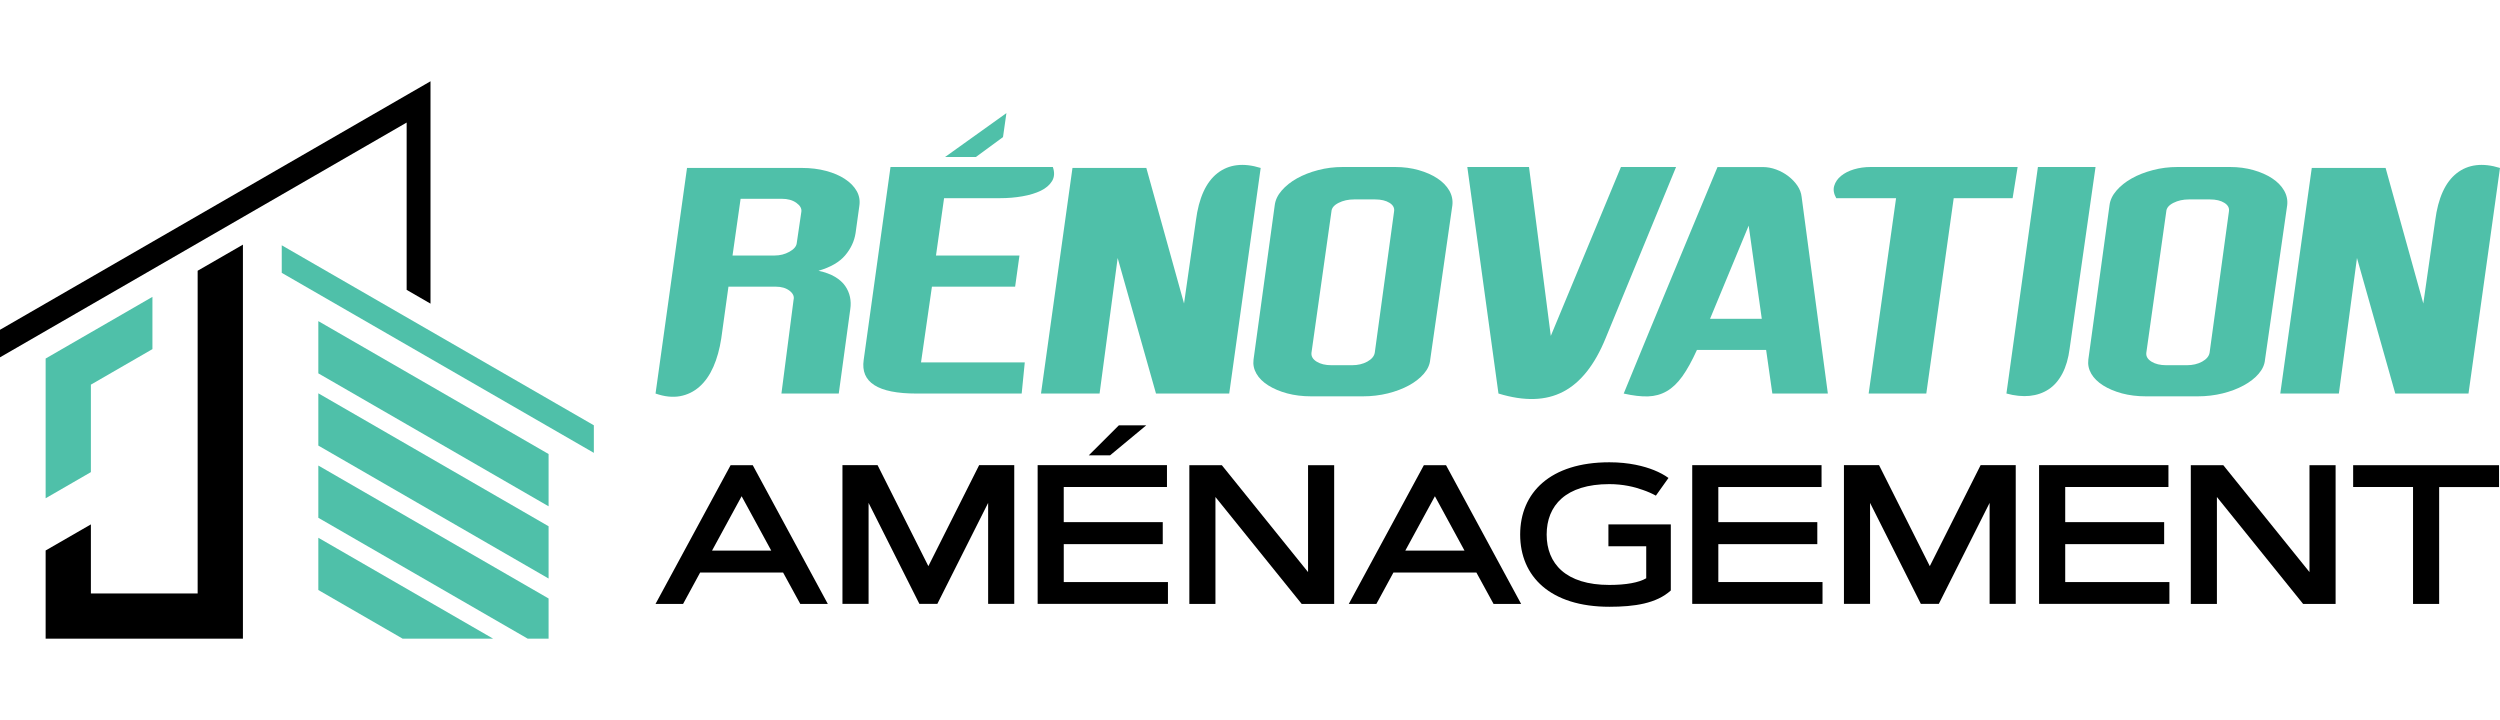
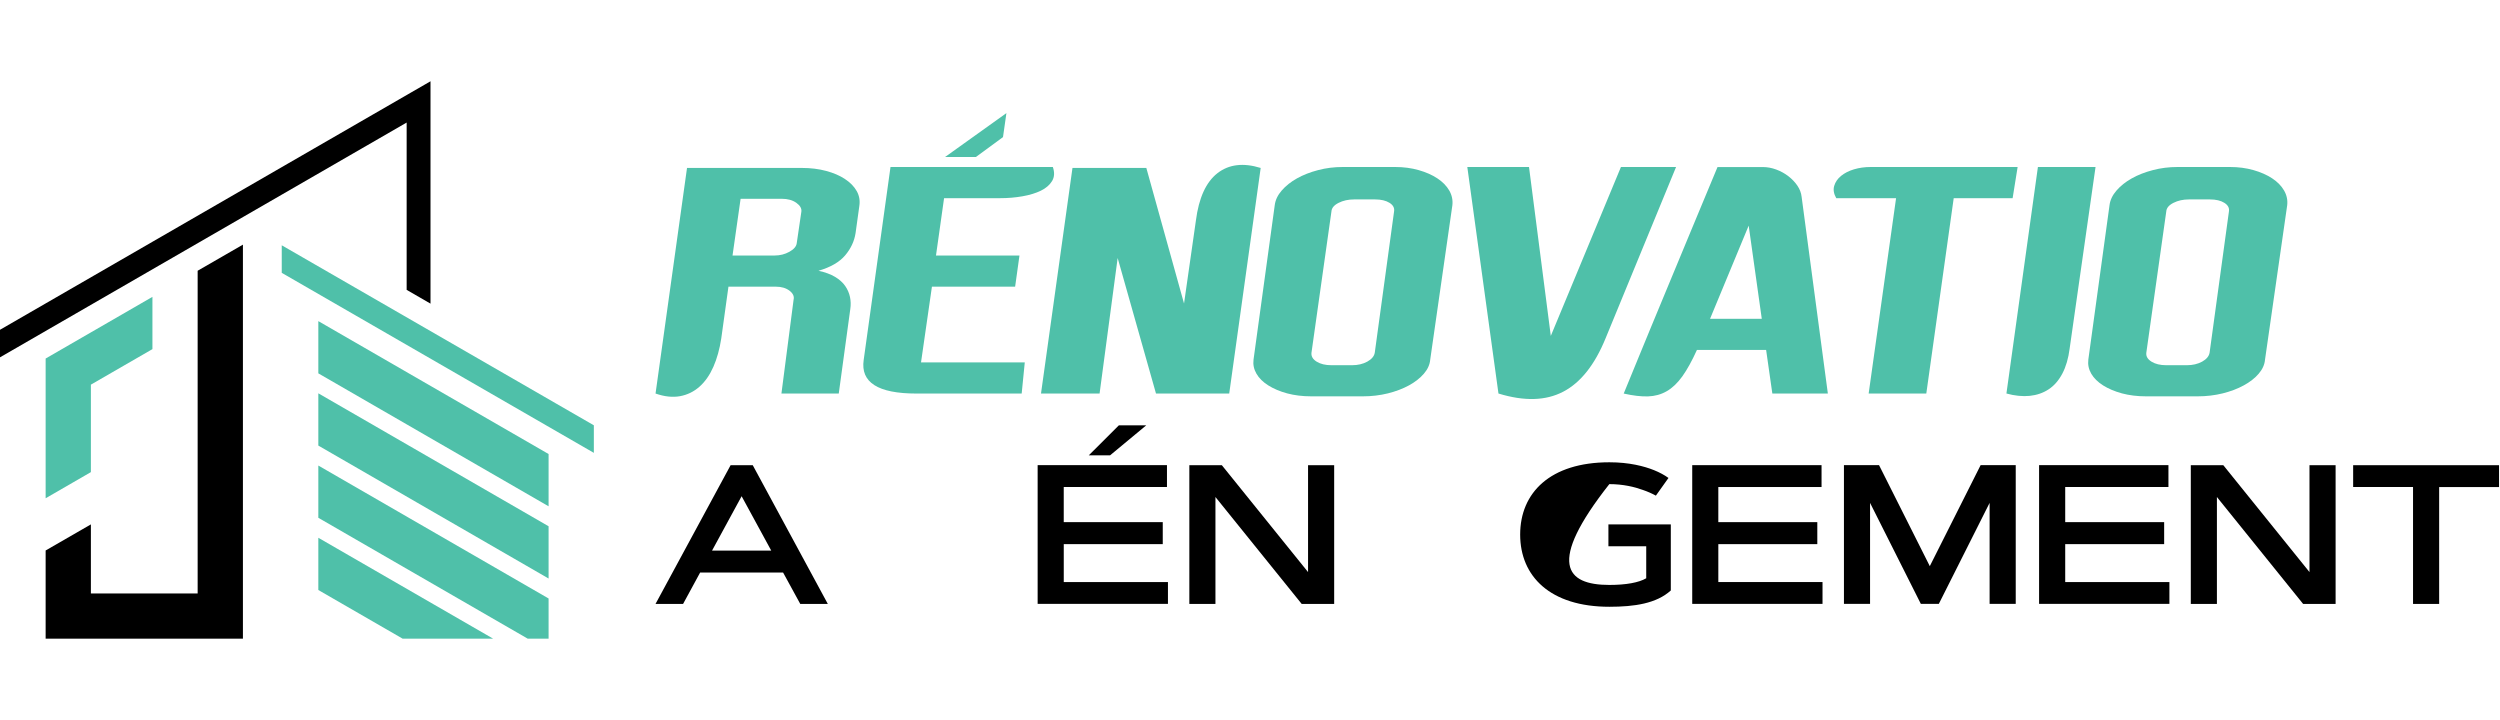
<svg xmlns="http://www.w3.org/2000/svg" version="1.1" id="Calque_1" x="0px" y="0px" width="239.666px" height="69.014px" viewBox="-39.833 -18.5 239.666 69.014" enable-background="new -39.833 -18.5 239.666 69.014" xml:space="preserve">
  <g>
    <g>
      <polygon fill="#4FC0A9" points="-12.823,5.015 17.097,22.272 17.097,24.914 -12.823,7.656   " />
      <path d="M-16.545,4.953v37.771c-6.305,0-12.611,0-18.913,0v-8.451l4.338-2.502v6.62h10.235V7.456L-16.545,4.953z" />
      <path d="M-39.833,13.115v2.641L-0.849-6.751V9.288l2.287,1.321c0-7.108,0-14.211,0-21.318L-39.833,13.115z" />
      <polygon fill="#4FC0A9" points="-25.22,9.959 -35.458,15.871 -35.458,29.266 -31.12,26.76 -31.12,18.375 -25.22,14.969   " />
      <polygon fill="#4FC0A9" points="-9.316,12.285 12.758,25.026 12.758,30.037 -9.316,17.292   " />
      <polygon fill="#4FC0A9" points="-9.316,19.206 12.758,31.95 12.758,36.961 -9.316,24.216   " />
      <polygon fill="#4FC0A9" points="-9.316,26.13 12.758,38.875 12.758,42.724 10.752,42.724 -9.316,31.139   " />
      <polygon fill="#4FC0A9" points="-9.316,33.054 7.437,42.724 -1.239,42.724 -9.316,38.062   " />
    </g>
    <g>
      <g>
        <path fill="#4FC0A9" d="M38.633,7.458c0.638,0.14,1.166,0.333,1.584,0.582c0.417,0.25,0.742,0.539,0.971,0.868     c0.229,0.329,0.382,0.681,0.464,1.062c0.079,0.376,0.09,0.766,0.029,1.163l-1.105,8.095h-5.496l1.165-8.992     c0.078-0.318-0.049-0.606-0.388-0.866c-0.338-0.258-0.776-0.388-1.315-0.388h-4.541l-0.688,4.957     c-0.159,1.038-0.413,1.949-0.761,2.736c-0.348,0.784-0.791,1.419-1.328,1.894c-0.54,0.479-1.16,0.782-1.868,0.912     c-0.707,0.127-1.49,0.045-2.345-0.254L26.029-2.4h11.02c0.838,0,1.611,0.096,2.316,0.286c0.708,0.189,1.31,0.447,1.807,0.778     c0.5,0.327,0.873,0.71,1.122,1.148c0.249,0.438,0.333,0.915,0.254,1.433l-0.361,2.602c-0.119,0.775-0.453,1.488-0.999,2.135     C40.64,6.628,39.788,7.121,38.633,7.458z M36.992,1.783c0.038-0.299-0.119-0.577-0.479-0.836c-0.361-0.259-0.826-0.39-1.402-0.39     h-3.945l-0.774,5.438h4.031c0.517,0,0.992-0.118,1.42-0.358c0.429-0.238,0.661-0.509,0.702-0.808L36.992,1.783z" />
        <path fill="#4FC0A9" d="M50.672,0.498l-0.775,5.496h8.003l-0.416,2.989h-7.976l-1.046,7.259h9.947l-0.297,2.986H48.016     c-3.685,0-5.365-1.073-5.05-3.224l2.57-18.494h15.563c0.181,0.519,0.154,0.964-0.073,1.346c-0.23,0.376-0.589,0.688-1.076,0.925     c-0.486,0.236-1.076,0.417-1.762,0.537c-0.688,0.121-1.398,0.18-2.135,0.18H50.672z M53.72-3.446h-2.957l5.885-4.21l-0.327,2.3     L53.72-3.446z" />
        <path fill="#4FC0A9" d="M74.813,2.648c0.278-2.168,0.966-3.683,2.061-4.541c1.095-0.854,2.478-1.025,4.15-0.506l-3.016,21.626     h-7.02L67.313,6.234L65.58,19.228h-5.616l3.017-21.626h7.081l3.614,12.995L74.813,2.648z" />
        <path fill="#4FC0A9" d="M93.931-2.49c0.798,0,1.543,0.1,2.239,0.298c0.696,0.197,1.296,0.463,1.792,0.792     c0.499,0.329,0.878,0.715,1.14,1.163c0.257,0.449,0.356,0.922,0.298,1.419l-2.122,14.789c-0.039,0.478-0.243,0.932-0.612,1.359     c-0.371,0.426-0.846,0.801-1.434,1.119c-0.587,0.32-1.26,0.574-2.018,0.764c-0.757,0.186-1.555,0.282-2.389,0.282h-4.959     c-0.837,0-1.605-0.096-2.302-0.282c-0.697-0.189-1.299-0.444-1.809-0.764c-0.505-0.317-0.887-0.692-1.134-1.119     c-0.249-0.43-0.343-0.883-0.282-1.359l2.031-14.789c0.06-0.498,0.28-0.969,0.671-1.419c0.387-0.447,0.876-0.834,1.464-1.163     c0.589-0.329,1.262-0.595,2.021-0.792c0.754-0.2,1.543-0.298,2.356-0.298H93.931z M93.81,1.783     c0.059-0.338-0.083-0.618-0.431-0.836c-0.35-0.221-0.813-0.329-1.391-0.329h-2c-0.561,0-1.058,0.107-1.494,0.329     c-0.438,0.22-0.669,0.498-0.688,0.836l-1.912,13.534c-0.038,0.338,0.126,0.621,0.493,0.852c0.37,0.229,0.841,0.343,1.42,0.343     h1.972c0.56,0,1.047-0.114,1.465-0.343c0.417-0.232,0.658-0.514,0.717-0.852L93.81,1.783z" />
        <path fill="#4FC0A9" d="M120.846-2.49l-6.749,16.401c-1.038,2.549-2.392,4.264-4.066,5.137c-1.672,0.877-3.74,0.936-6.212,0.177     l-2.986-21.715h5.915l2.089,16.192l6.724-16.192L120.846-2.49L120.846-2.49z" />
        <path fill="#4FC0A9" d="M135.397,19.228h-5.322l-0.596-4.182h-6.632c-0.479,1.057-0.947,1.9-1.404,2.54     c-0.46,0.637-0.957,1.112-1.495,1.419c-0.536,0.31-1.135,0.475-1.79,0.496c-0.658,0.021-1.437-0.07-2.332-0.272     c0.238-0.576,0.719-1.741,1.435-3.494c0.299-0.735,0.672-1.642,1.118-2.717c0.449-1.076,0.977-2.35,1.586-3.825     c0.608-1.473,1.315-3.174,2.119-5.108c0.809-1.93,1.716-4.122,2.735-6.572h4.331c0.436,0,0.872,0.081,1.299,0.239     c0.43,0.16,0.817,0.374,1.166,0.642c0.348,0.271,0.636,0.572,0.865,0.91c0.229,0.34,0.363,0.697,0.404,1.076L135.397,19.228z      M129.062,12.06l-1.255-8.931l-3.703,8.931H129.062z" />
        <path fill="#4FC0A9" d="M153.589-2.49l-0.479,2.988h-5.648l-2.628,18.73h-5.526l2.629-18.73h-5.735     c-0.239-0.419-0.304-0.811-0.196-1.181c0.109-0.366,0.329-0.687,0.658-0.955c0.331-0.27,0.742-0.479,1.238-0.629     c0.5-0.147,1.027-0.223,1.583-0.223h8.335H153.589z" />
        <path fill="#4FC0A9" d="M161.059-2.49l-2.48,17.386c-0.12,0.955-0.355,1.761-0.703,2.419c-0.349,0.657-0.785,1.162-1.313,1.507     c-0.528,0.35-1.136,0.558-1.822,0.629c-0.689,0.066-1.431-0.008-2.226-0.227l3.019-21.717h5.525V-2.49z" />
        <path fill="#4FC0A9" d="M173.963-2.49c0.797,0,1.545,0.1,2.239,0.298c0.696,0.197,1.295,0.463,1.793,0.792     c0.5,0.329,0.876,0.715,1.138,1.163c0.258,0.449,0.357,0.922,0.298,1.419l-2.124,14.789c-0.039,0.478-0.242,0.932-0.61,1.359     c-0.369,0.43-0.847,0.801-1.435,1.119c-0.586,0.32-1.259,0.574-2.017,0.764c-0.757,0.186-1.556,0.282-2.389,0.282h-4.963     c-0.833,0-1.603-0.096-2.3-0.282c-0.694-0.189-1.298-0.444-1.807-0.764c-0.505-0.317-0.887-0.692-1.135-1.119     c-0.249-0.428-0.343-0.883-0.283-1.359l2.03-14.789c0.059-0.498,0.282-0.969,0.673-1.419c0.386-0.447,0.874-0.834,1.462-1.163     c0.587-0.329,1.26-0.595,2.021-0.792c0.756-0.2,1.539-0.298,2.357-0.298H173.963z M173.845,1.783     c0.059-0.338-0.087-0.618-0.434-0.836c-0.349-0.221-0.812-0.329-1.388-0.329h-2.006c-0.556,0-1.053,0.107-1.491,0.329     c-0.436,0.22-0.668,0.498-0.688,0.836l-1.911,13.534c-0.04,0.338,0.124,0.621,0.493,0.852c0.369,0.229,0.842,0.343,1.42,0.343     h1.972c0.557,0,1.046-0.114,1.466-0.343c0.416-0.232,0.654-0.514,0.714-0.852L173.845,1.783z" />
-         <path fill="#4FC0A9" d="M193.619,2.648c0.279-2.168,0.969-3.683,2.063-4.541c1.093-0.854,2.479-1.025,4.15-0.506l-3.019,21.626     h-7.019l-3.673-12.994l-1.735,12.994h-5.617l3.019-21.626h7.078l3.615,12.995L193.619,2.648z" />
      </g>
      <g>
        <path d="M35.241,36.39h-7.956l-1.632,3.004h-2.642l7.198-13.298h2.121l7.196,13.298h-2.642L35.241,36.39z M28.428,34.284h5.675     l-2.839-5.213L28.428,34.284z" />
-         <path d="M49.166,35.775l4.868-9.683H57.4v13.299h-2.504v-9.681l-4.869,9.681h-1.723l-4.869-9.681v9.681H40.93V26.093h3.367     L49.166,35.775z" />
        <path d="M71.636,31.558v2.107h-9.49v3.634h9.988v2.093H59.642V26.093H72.04v2.096h-9.896v3.367h9.492V31.558z M67.432,22.272     h2.625l-3.468,2.876h-2.041L67.432,22.272z" />
        <path d="M74.185,26.096H77.3l8.265,10.247V26.096h2.504v13.298h-3.116l-8.266-10.247v10.247h-2.502V26.096z" />
-         <path d="M101.705,36.39h-7.957l-1.631,3.004h-2.646l7.197-13.298h2.124l7.199,13.298h-2.645L101.705,36.39z M94.889,34.284h5.674     l-2.837-5.213L94.889,34.284z" />
-         <path d="M114.449,37.576c1.587,0,2.82-0.221,3.536-0.639v-3.069h-3.625v-2.098h5.982v6.335c-1.374,1.251-3.488,1.564-5.89,1.564     c-5.676,0-8.552-2.92-8.552-6.923c0-4.007,2.876-6.929,8.552-6.929c1.918,0,3.339,0.38,4.273,0.752     c0.549,0.223,1.011,0.473,1.393,0.751l-1.207,1.695c-0.369-0.202-0.787-0.389-1.252-0.547c-0.786-0.289-1.9-0.557-3.211-0.557     c-4.179,0-6.008,2.049-6.008,4.834C108.441,35.529,110.271,37.576,114.449,37.576z" />
+         <path d="M114.449,37.576c1.587,0,2.82-0.221,3.536-0.639v-3.069h-3.625v-2.098h5.982v6.335c-1.374,1.251-3.488,1.564-5.89,1.564     c-5.676,0-8.552-2.92-8.552-6.923c0-4.007,2.876-6.929,8.552-6.929c1.918,0,3.339,0.38,4.273,0.752     c0.549,0.223,1.011,0.473,1.393,0.751l-1.207,1.695c-0.369-0.202-0.787-0.389-1.252-0.547c-0.786-0.289-1.9-0.557-3.211-0.557     C108.441,35.529,110.271,37.576,114.449,37.576z" />
        <path d="M134.386,31.558v2.107h-9.489v3.634h9.988v2.093h-12.49V26.093h12.397v2.096h-9.896v3.367h9.489V31.558z" />
        <path d="M145.17,35.775l4.872-9.683h3.366v13.299h-2.505v-9.681l-4.868,9.681h-1.725l-4.868-9.681v9.681h-2.503V26.093h3.365     L145.17,35.775z" />
        <path d="M167.637,31.558v2.107h-9.485v3.634h9.989v2.093h-12.494V26.093h12.401v2.096h-9.896v3.367h9.485V31.558z" />
        <path d="M170.191,26.096h3.115l8.263,10.247V26.096h2.504v13.298h-3.116l-8.263-10.247v10.247h-2.503V26.096z" />
        <path d="M199.741,26.096v2.095H194v11.203h-2.504V28.19h-5.741v-2.095H199.741z" />
      </g>
    </g>
  </g>
</svg>